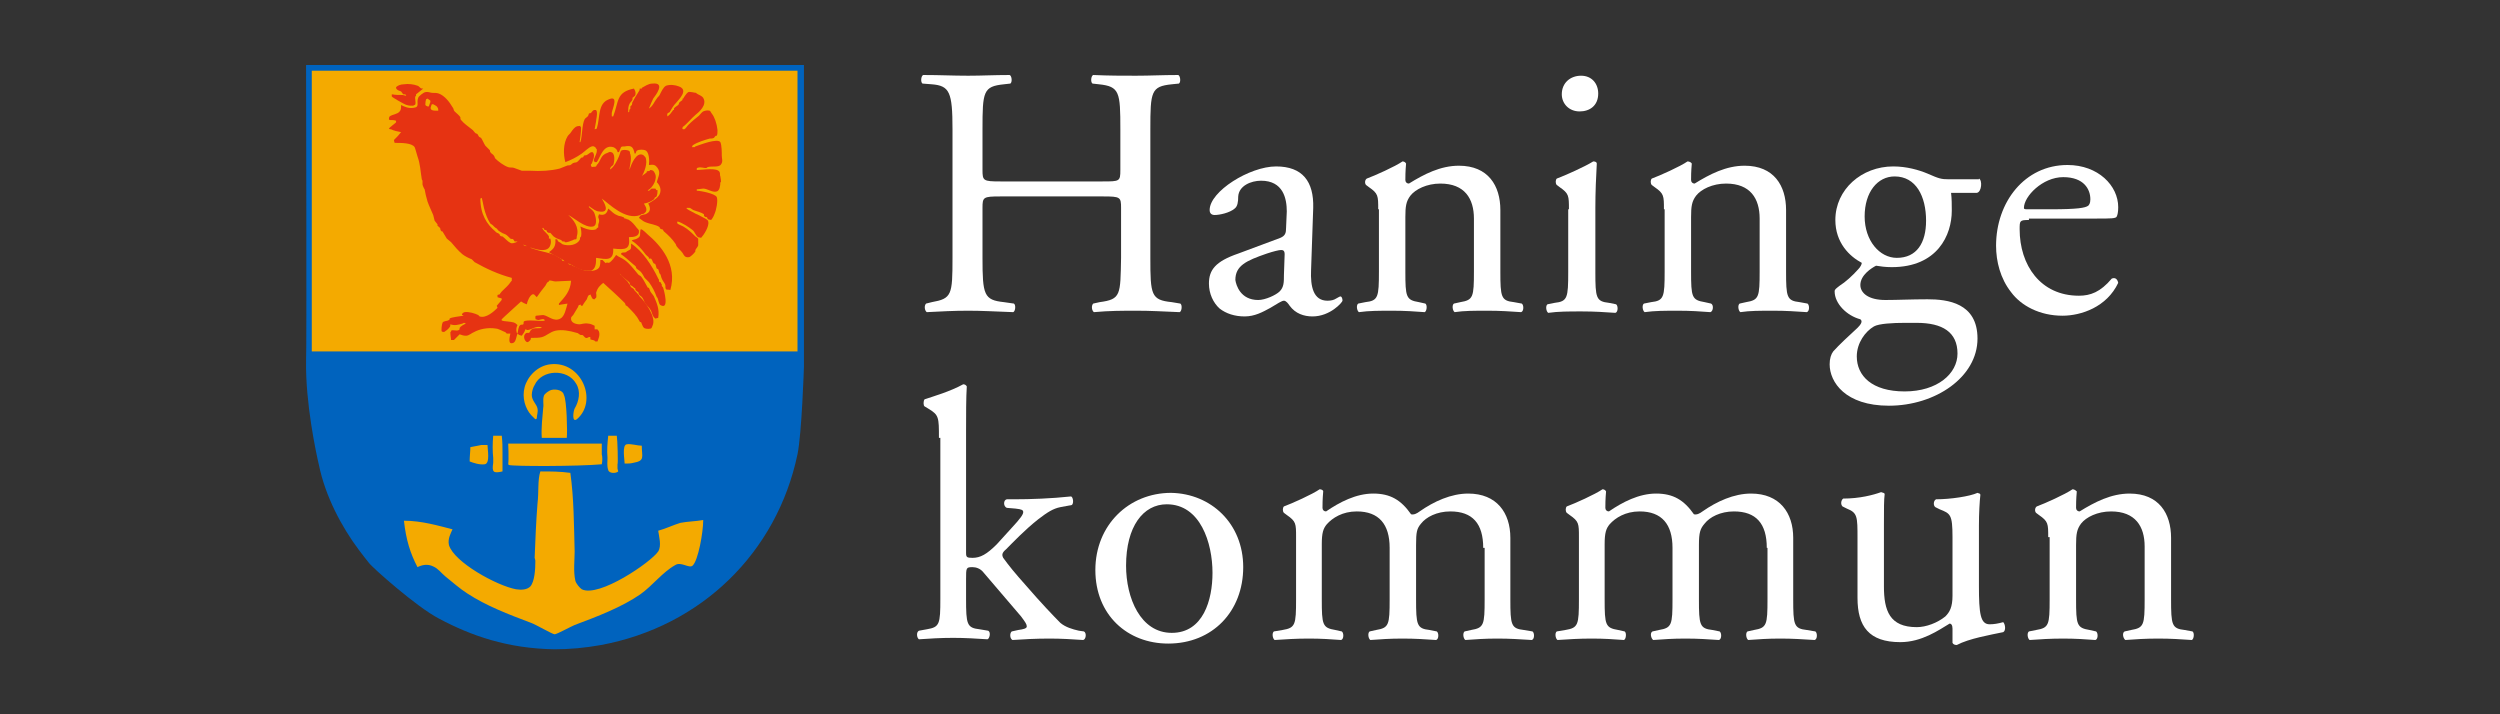
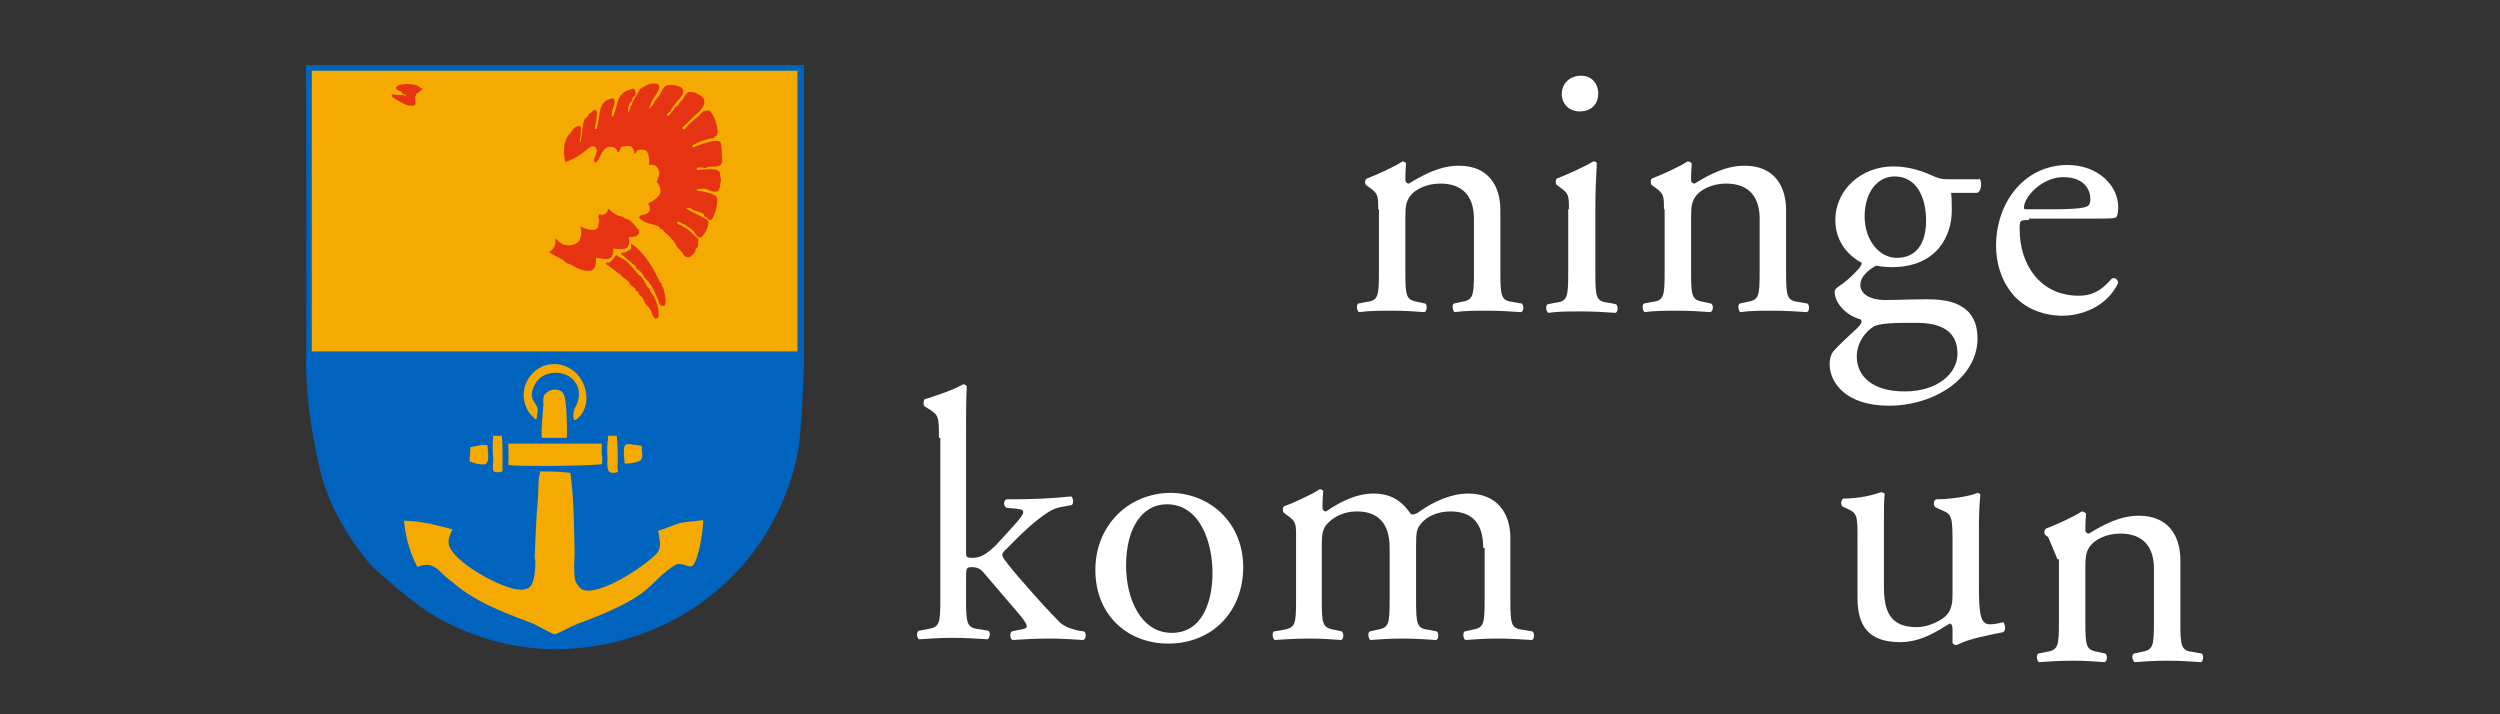
<svg xmlns="http://www.w3.org/2000/svg" id="Lager_1" viewBox="0 0 350 100">
  <rect x="0" y="0" width="350" height="100" fill="#333333" stroke="none" />
  <defs>
    <style>.cls-1{fill:#fff;}.cls-2{fill:#e63312;}.cls-3{fill:#f4aa00;}.cls-4{fill:#0063be;}</style>
  </defs>
-   <path class="cls-1" d="M140.05,27.5c-2.4,0-2.5.1-2.5,1.6v7c0,5.2.2,5.9,3,6.2l1.4.2c.3.2.2,1.1-.1,1.2-2.7-.1-4.4-.2-6.3-.2-2.1,0-3.8.1-5.8.2-.3-.2-.4-.9-.1-1.2l.8-.2c2.8-.5,2.9-1,2.9-6.2v-18c0-5.2-.4-6.1-2.9-6.3l-1.3-.1c-.3-.2-.2-1.1.1-1.2,2.4,0,4.1.1,6.3.1,1.9,0,3.6-.1,5.8-.1.3.1.4,1,.1,1.2l-.9.1c-2.9.3-3,1-3,6.3v5.7c0,1.5.1,1.6,2.5,1.6h14.3c2.4,0,2.5,0,2.5-1.6v-5.7c0-5.2-.1-6-3-6.3l-.9-.1c-.3-.2-.2-1.1.1-1.2,2.3.1,4,.1,6,.1s3.6-.1,5.9-.1c.3.1.4,1,.1,1.2l-1,.1c-2.9.3-3,1-3,6.3v18c0,5.2.1,5.9,3,6.2l1.2.2c.3.2.2,1.1-.1,1.2-2.4-.1-4.1-.2-6-.2-2,0-3.8,0-6,.2-.3-.2-.4-.9-.1-1.2l.9-.2c3-.4,2.9-1,3-6.2v-7c0-1.5-.1-1.6-2.5-1.6h-14.4Z" />
-   <path class="cls-1" d="M179.25,33.3c.7-.3.8-.7.8-1.4l.1-2.3c0-1.8-.5-4.3-3.6-4.3-1.4,0-3.1.7-3.2,2.2,0,.8-.1,1.4-.5,1.7-.7.6-2.1.9-2.8.9-.4,0-.7-.2-.7-.7,0-2.6,5.6-6.1,9.3-6.1s5.3,2.1,5.2,5.8l-.3,8.7c-.1,2.3.3,4.3,2.3,4.3.5,0,.9-.1,1.2-.3.2-.1.5-.3.6-.3.2,0,.3.3.3.6,0,.2-1.7,2.2-4.2,2.2-1.2,0-2.4-.4-3.2-1.5-.2-.3-.5-.7-.8-.7s-.9.4-1.9,1c-1.1.6-2.2,1.2-3.6,1.2s-2.6-.4-3.5-1.1c-.9-.8-1.5-2.1-1.5-3.5,0-1.9.9-3.1,4.1-4.2l5.9-2.2ZM176.15,42c1,0,2.5-.7,3-1.2.6-.6.6-1.3.6-2.3l.1-2.9c0-.5-.2-.6-.5-.6s-1.1.2-2,.5c-2.9,1-4.4,1.7-4.4,3.7.1.7.7,2.8,3.2,2.8Z" />
  <path class="cls-1" d="M192.95,29.3c0-1.9,0-2.2-1.3-3.1l-.4-.3c-.2-.2-.2-.7.1-.9,1.1-.4,4-1.7,5-2.4.2,0,.4.1.5.3-.1,1.1-.1,1.9-.1,2.3,0,.3.2.5.5.5,2.1-1.3,4.4-2.5,7-2.5,4.1,0,5.8,2.8,5.8,6.2v8.6c0,3.6.1,4.1,1.9,4.3l1.1.2c.3.2.3,1.1-.1,1.2-1.5-.1-2.9-.2-4.7-.2s-3.3,0-4.6.2c-.3-.2-.4-1-.1-1.2l.9-.2c1.8-.3,1.9-.7,1.9-4.3v-7.4c0-2.8-1.3-4.9-4.7-4.9-1.9,0-3.5.8-4.2,1.7-.6.8-.7,1.5-.7,3v7.6c0,3.6.1,4,1.9,4.3l.9.2c.3.2.2,1.1-.1,1.2-1.3-.1-2.8-.2-4.5-.2-1.8,0-3.3,0-4.7.2-.3-.2-.4-1-.1-1.2l1-.2c1.8-.2,1.9-.7,1.9-4.3v-8.7h-.1Z" />
  <path class="cls-1" d="M219.65,29.3c0-1.9,0-2.2-1.3-3.1l-.4-.3c-.2-.2-.2-.7,0-.9,1.1-.4,4-1.7,5.1-2.4.3,0,.5.1.5.3-.1,1.7-.2,4.1-.2,6.2v9c0,3.6.1,4.1,1.9,4.3l1,.2c.3.2.3,1.1-.1,1.2-1.5-.1-2.9-.2-4.7-.2s-3.3,0-4.7.2c-.3-.2-.4-1-.1-1.2l1-.2c1.8-.2,1.9-.7,1.9-4.3v-8.8h.1ZM223.75,13.1c0,1.7-1.2,2.5-2.6,2.5-1.5,0-2.5-1.1-2.5-2.4,0-1.6,1.2-2.6,2.7-2.6s2.4,1.1,2.4,2.5Z" />
  <path class="cls-1" d="M232.95,29.3c0-1.9,0-2.2-1.3-3.1l-.4-.3c-.2-.2-.2-.7,0-.9,1.1-.4,4-1.7,5-2.4.2,0,.5.1.6.3-.1,1.1-.1,1.9-.1,2.3,0,.3.2.5.5.5,2.1-1.3,4.4-2.5,7-2.5,4.1,0,5.8,2.8,5.8,6.2v8.6c0,3.6.1,4.1,1.9,4.3l1.1.2c.3.2.3,1.1-.1,1.2-1.5-.1-2.9-.2-4.7-.2s-3.3,0-4.6.2c-.3-.2-.4-1-.1-1.2l.9-.2c1.8-.3,1.9-.7,1.9-4.3v-7.4c0-2.8-1.3-4.9-4.7-4.9-1.9,0-3.5.8-4.2,1.7-.6.8-.7,1.5-.7,3v7.6c0,3.6.1,4,1.9,4.3l.9.2c.4.2.3,1.1-.1,1.2-1.3-.1-2.8-.2-4.5-.2-1.8,0-3.3,0-4.7.2-.3-.2-.4-1-.1-1.2l1-.2c1.8-.2,1.9-.7,1.9-4.3v-8.7h-.1Z" />
  <path class="cls-1" d="M277.05,25c.5.2.4,1.9-.3,2h-3.6c.1.8.1,1.7.1,2.5,0,3.4-2,7.9-8.4,7.9-.9,0-1.6-.1-2.2-.2-.6.3-2.2,1.3-2.2,2.7,0,1.1,1.1,2.1,3.5,2.1,1.7,0,3.7-.1,5.9-.1,2.8,0,7,.5,7,5.5,0,5.4-5.9,9.4-12.4,9.4-6.1,0-8.3-3.3-8.3-5.8,0-.8.2-1.4.5-1.8.8-.9,2.2-2.2,3.4-3.3.4-.4.8-.9.4-1.2-1.9-.5-3.6-2.2-3.6-3.9,0-.3.2-.4.7-.8.8-.5,1.8-1.4,2.6-2.3.3-.3.5-.7.5-.9-1.7-.9-3.7-2.8-3.7-6,0-4.3,3.7-7.5,8.1-7.5,1.9,0,3.6.5,4.8,1,1.6.7,1.9.8,3,.8h4.2v-.1ZM266.65,45.2c-1.6,0-3.6.1-4.3.5-1.2.7-2.4,2.3-2.4,4.2,0,2.7,2.1,4.9,6.7,4.9s7.4-2.5,7.4-5.3c0-3-2.1-4.3-5.7-4.3h-1.7ZM269.65,30.9c0-3.4-1.4-6.2-4.4-6.2-2.4,0-4.2,2.2-4.2,5.6s2.1,5.8,4.5,5.8c2.8,0,4.1-2.1,4.1-5.2Z" />
  <path class="cls-1" d="M284.05,30.8c-1.3,0-1.3.1-1.3,1.3,0,5,2.9,9.3,8.3,9.3,1.6,0,3-.5,4.6-2.4.5-.2.8.1.9.6-1.6,3.4-5.2,4.6-7.8,4.6-3.2,0-5.8-1.4-7.2-3.3-1.5-1.9-2.1-4.3-2.1-6.5,0-6.1,4-11.3,10-11.3,4.3,0,7.1,2.9,7.1,5.9,0,.7-.1,1.1-.2,1.3-.1.3-.8.3-2.9.3h-9.4v.2ZM287.15,29.3c3.7,0,4.8-.2,5.2-.5.1-.1.3-.3.3-.9,0-1.4-.9-3.1-3.8-3.1s-5.5,2.7-5.5,4.3c0,.1,0,.2.4.2h3.4Z" />
  <path class="cls-1" d="M131.45,61.3c0-2.9,0-3.2-1.5-4.1l-.5-.3c-.2-.1-.2-.8,0-1,1.2-.4,3.6-1.1,5.4-2.1.2,0,.4.1.5.3-.1,1.5-.1,4-.1,6.2v17.1c0,.6.1.7.9.7,1.1,0,2-.5,3.4-1.9l2-2.2c1.4-1.5,1.7-2,1.7-2.3s-.2-.4-1.1-.5l-1.2-.1c-.5-.2-.5-1.1,0-1.2h1.1c2.2,0,5.1-.1,7.9-.4.3.1.4,1,.1,1.2l-1.6.3c-1,.2-1.8.7-3.1,1.7-1.9,1.5-3.6,3.3-4.5,4.2-.6.5-.6.8-.4,1.2.8,1.1,1.6,2.1,3.3,4,1.9,2.2,3.7,4.1,4.7,5.1.7.6,1.7.9,2.6,1.1l.7.1c.4.2.3,1.1-.1,1.2-1.4-.1-3.1-.2-4.7-.2-2,0-3.7.1-5.2.2-.4-.2-.4-1-.1-1.2l.9-.2c.7-.1,1.2-.2,1.2-.5s-.2-.6-.8-1.4l-5.3-6.2c-.4-.5-1-.7-1.5-.7-.9,0-.9.1-.9,1.7v2.7c0,3.6.1,4.1,1.9,4.3l1.2.2c.4.2.2,1.1-.1,1.2-1.6-.1-3.1-.2-4.8-.2-1.8,0-3.3.1-4.8.2-.3-.2-.4-1,0-1.2l1.1-.2c1.8-.3,1.9-.7,1.9-4.3v-22.5h-.2Z" />
  <path class="cls-1" d="M174.05,79.4c0,6.2-4.3,10.7-10.5,10.7-5.7,0-10.2-4-10.2-10.3s4.7-10.8,10.6-10.8c5.6.1,10.1,4.3,10.1,10.4ZM163.35,70.6c-3.3,0-5.7,3.1-5.7,8.6,0,4.5,2,9.4,6.4,9.4s5.7-4.6,5.7-8.4c0-4.2-1.7-9.6-6.4-9.6Z" />
  <path class="cls-1" d="M207.65,76.7c0-3.4-1.5-5.1-4.6-5.1-1.9,0-3.4.8-4.1,1.7-.6.7-.7,1.2-.7,3v7.6c0,3.6.1,4.1,1.9,4.3l1,.2c.3.2.3,1.1-.1,1.2-1.5-.1-2.9-.2-4.7-.2s-3.1.1-4.5.2c-.3-.2-.4-1-.1-1.2l.9-.2c1.8-.3,1.9-.7,1.9-4.3v-7.2c0-3.3-1.5-5.1-4.6-5.1-2,0-3.4.9-4.2,1.8-.5.6-.7,1.2-.7,2.8v7.7c0,3.6.1,4,1.9,4.3l.9.2c.3.2.3,1.1-.1,1.2-1.3-.1-2.8-.2-4.5-.2-1.8,0-3.3.1-4.8.2-.3-.2-.4-1-.1-1.2l1.2-.2c1.8-.3,1.9-.7,1.9-4.3v-8.7c0-1.9,0-2.2-1.3-3.1l-.4-.3c-.2-.2-.2-.7,0-.9,1.1-.4,4-1.7,5-2.4.2,0,.5.1.5.3-.1,1.1-.1,1.9-.1,2.3,0,.3.2.5.5.5,1.9-1.3,4.2-2.5,6.6-2.5s3.9.9,5.3,2.9c.4.1.8-.1,1.2-.4,2-1.4,4.4-2.5,6.8-2.5,4,0,5.9,2.7,5.9,6.2v8.6c0,3.6.1,4.1,1.9,4.3l1.2.2c.3.2.3,1.1-.1,1.2-1.6-.1-3.1-.2-4.8-.2-1.8,0-3.1.1-4.5.2-.3-.2-.4-1-.1-1.2l.9-.2c1.8-.3,1.9-.7,1.9-4.3v-7.2h-.2Z" />
-   <path class="cls-1" d="M247.35,76.7c0-3.4-1.5-5.1-4.6-5.1-1.9,0-3.4.8-4.1,1.7-.6.7-.8,1.2-.8,3v7.6c0,3.6.1,4.1,1.9,4.3l1,.2c.3.2.3,1.1-.1,1.2-1.5-.1-2.9-.2-4.7-.2s-3.1.1-4.5.2c-.3-.2-.5-1-.1-1.2l.9-.2c1.8-.3,1.9-.7,1.9-4.3v-7.2c0-3.3-1.5-5.1-4.6-5.1-2,0-3.4.9-4.2,1.8-.5.6-.7,1.2-.7,2.8v7.7c0,3.6.1,4,1.9,4.3l.9.2c.3.2.2,1.1-.1,1.2-1.3-.1-2.8-.2-4.5-.2-1.8,0-3.3.1-4.8.2-.3-.2-.4-1-.1-1.2l1.2-.2c1.8-.3,1.9-.7,1.9-4.3v-8.7c0-1.9,0-2.2-1.3-3.1l-.4-.3c-.2-.2-.2-.7,0-.9,1.1-.4,4-1.7,5-2.4.2,0,.4.1.5.3-.1,1.1-.1,1.9-.1,2.3,0,.3.2.5.5.5,1.9-1.3,4.2-2.5,6.6-2.5s3.9.9,5.3,2.9c.4.1.8-.1,1.2-.4,2-1.4,4.4-2.5,6.8-2.5,4,0,5.9,2.7,5.9,6.2v8.6c0,3.6.1,4.1,1.9,4.3l1.2.2c.3.2.3,1.1-.1,1.2-1.6-.1-3.1-.2-4.8-.2-1.8,0-3.1.1-4.5.2-.3-.2-.4-1-.1-1.2l.9-.2c1.8-.3,1.9-.7,1.9-4.3v-7.2h-.1Z" />
  <path class="cls-1" d="M263.75,82.1c0,3.4.8,5.7,4.6,5.7,1.3,0,2.9-.6,4-1.5.6-.6,1-1.3,1-2.9v-8.2c0-3.2-.3-3.3-1.8-3.9l-.6-.3c-.3-.2-.3-.9.1-1.1,2,0,4.7-.4,5.8-.9.3.1.4.1.4.3-.1.9-.2,2.5-.2,4.3v8.4c0,3.9.2,5.4,1.5,5.4.6,0,1.2-.1,1.9-.3.3.3.4,1.2,0,1.4-1.9.4-4.8.9-6.5,1.8-.3,0-.5-.1-.6-.3v-2c0-.5-.2-.7-.4-.7-1.5.9-3.9,2.6-6.9,2.6-4.4,0-6-2.2-6-6.2v-8.3c0-3.1,0-3.6-1.5-4.2l-.6-.3c-.3-.3-.2-.9.1-1.1,2.3,0,4.2-.5,5.3-.9.3.1.5.1.5.3-.1.8-.1,1.9-.1,4.3v8.6Z" />
-   <path class="cls-1" d="M286.75,75.2c0-1.9,0-2.2-1.3-3.1l-.4-.3c-.2-.2-.2-.7.1-.9,1.1-.4,4-1.7,5-2.4.2,0,.4.1.6.3-.1,1.1-.1,1.9-.1,2.3,0,.3.2.5.5.5,2.1-1.3,4.4-2.5,7-2.5,4.1,0,5.8,2.8,5.8,6.2v8.6c0,3.6.1,4.1,1.9,4.3l1.1.2c.3.2.2,1.1-.1,1.2-1.5-.1-2.9-.2-4.7-.2s-3.3.1-4.6.2c-.3-.2-.5-1-.1-1.2l.9-.2c1.8-.3,1.9-.7,1.9-4.3v-7.4c0-2.8-1.3-4.9-4.7-4.9-1.9,0-3.5.8-4.2,1.7-.6.8-.7,1.5-.7,3v7.6c0,3.6.1,4,1.9,4.3l.9.2c.3.2.3,1.1-.1,1.2-1.3-.1-2.8-.2-4.5-.2-1.8,0-3.3.1-4.7.2-.3-.2-.4-1-.1-1.2l1-.2c1.8-.3,1.9-.7,1.9-4.3v-8.7h-.2Z" />
+   <path class="cls-1" d="M286.75,75.2l-.4-.3c-.2-.2-.2-.7.1-.9,1.1-.4,4-1.7,5-2.4.2,0,.4.1.6.3-.1,1.1-.1,1.9-.1,2.3,0,.3.2.5.5.5,2.1-1.3,4.4-2.5,7-2.5,4.1,0,5.8,2.8,5.8,6.2v8.6c0,3.6.1,4.1,1.9,4.3l1.1.2c.3.2.2,1.1-.1,1.2-1.5-.1-2.9-.2-4.7-.2s-3.3.1-4.6.2c-.3-.2-.5-1-.1-1.2l.9-.2c1.8-.3,1.9-.7,1.9-4.3v-7.4c0-2.8-1.3-4.9-4.7-4.9-1.9,0-3.5.8-4.2,1.7-.6.8-.7,1.5-.7,3v7.6c0,3.6.1,4,1.9,4.3l.9.2c.3.2.3,1.1-.1,1.2-1.3-.1-2.8-.2-4.5-.2-1.8,0-3.3.1-4.7.2-.3-.2-.4-1-.1-1.2l1-.2c1.8-.3,1.9-.7,1.9-4.3v-8.7h-.2Z" />
  <path class="cls-4" d="M112.55,9.1v42.3s-.3,9.3-.9,12.2c-2.9,13.8-13.5,24.1-27.5,26.7-2.2.4-4.4.6-6.5.6-6.6-.1-11.7-1.9-16.2-4.3-3.1-1.6-9.4-7.2-9.8-7.8-.1-.1-1.1-1.4-1.4-1.8-2.4-3.2-4.7-7.5-5.6-11.9-.4-1.7-1.9-8.7-1.8-14.6.1-.5,0-41.4,0-41.4h69.7Z" />
  <path class="cls-3" d="M43.65,9.9v39.3h68V9.9H43.65Z" />
  <path class="cls-3" d="M75.65,66c-.4,1.2-.2,2.9-.4,4.5-.2,2.5-.3,5.1-.4,7.6,0,0,.1.3.1.4,0,1.2-.1,2.9-.7,3.6-.5.5-1.3.5-2,.4-2.7-.5-8.7-3.8-9.4-6.2-.2-.9.3-1.7.5-2.2-2-.5-4.3-1.2-6.8-1.2.3,2.7.9,4.6,1.9,6.5.6-.3,1.4-.5,2.2-.1.7.3,1.1.9,1.7,1.4,1,.8,2,1.7,3.1,2.4,2.6,1.7,5.7,2.9,8.9,4.1.6.2,3,1.6,3.3,1.6s2.3-1.1,2.8-1.3c3.2-1.2,6.6-2.5,9.2-4.3,1.7-1.2,3.1-3.1,4.9-4.1.8-.5,1.9.5,2.4.1.8-.7,1.5-4.7,1.5-6.4-1.1.2-2.2.2-3.2.4-1,.3-2,.8-3.1,1.1.1.8.5,2.1,0,2.9-1,1.5-8.3,6.5-10.7,5.3-.3-.2-.8-.8-.9-1.2-.3-1.3-.1-2.9-.1-4.1-.1-3.7-.1-7.4-.6-11-1.5-.2-2.7-.2-4.2-.2Z" />
  <path class="cls-3" d="M67.35,62.3c-.4.1-1,.2-1.5.3,0,.6-.1,1.3-.1,2,.5.2,1.4.5,2.1.4.8-.1.4-2.1.4-2.7h-.9Z" />
  <path class="cls-3" d="M71.15,62.1s.1,2.1,0,2.9l.1.1c.6.2,9.7.2,13-.1.1-.5.1-1,0-1.4v-1.5h-13.1Z" />
  <path class="cls-3" d="M87.75,62.2c-.7.1-.3,2.2-.3,2.7.5,0,.8,0,1.2-.1,1.7-.3,1.2-.8,1.2-2.4-.6,0-1.5-.3-2.1-.2Z" />
  <path class="cls-3" d="M69.05,61c-.1,1-.1,2.3,0,3.1v.7c-.2,1.3,0,1.5,1.3,1.2v-2.6c0-.9,0-1.4-.1-2.4h-1.2Z" />
  <path class="cls-3" d="M85.15,61c-.1,1-.2,2-.1,3.1,0,.6-.1,1.1.1,1.7.1.5,1.1.5,1.4.2l-.1-.4v-.6c.1,0,0-3.5-.1-4h-1.2Z" />
  <path class="cls-3" d="M77.15,54.6c-.3.1-.9.5-1,.8-.2.6,0,1.2-.1,1.7-.1,1.2-.3,2.8-.2,4.2h3.5c.1-.8,0-5.3-.4-6-.1-.6-1-.9-1.8-.7Z" />
  <path class="cls-3" d="M77.05,51c-1.8.2-3.2,1.7-3.6,3.2s.1,3,.9,3.9c.2.2.4.4.6.6l.2-.1c0-.5.2-.9.1-1.4-.1-.6-.8-1.1-.8-1.9,0-.5.2-1.1.4-1.4,1-2.2,4.6-2.3,5.8-.2.7,1.1.4,2.5-.2,3.5-.2.4-.4,2,.3,1.5,3-2.5.7-8.2-3.7-7.7Z" />
-   <path class="cls-2" d="M91.75,26.4h-.5c-.1,0-.3.3-.4.3,0,0-.3,0-.1-.1.6-.3,1.4-1.6.9-2.4-.1-.2-.2-.4-.6-.4l-.1.1c-.1.1-.2,0-.4.1,0,0,0,.2-.1.2-.2.2-.5.3-.6.5.3-.5.9-1.9.5-2.7l-.3-.3c-1-.5-1.7,1.4-1.9,2-.1.2.1-.7.1-.8.1-.5.1-1,0-1.3-.1-.2,0-.2-.1-.4s-.9-.3-1.2-.1c-.1.1-.2.6-.3.8-.2.5-.7,1.5-1.2,1.8-.1.1,0-.2,0-.2.1-.2.3-.3.4-.4.2-.5.3-1.7-.3-1.8-.3-.1-.4.1-.5.1-1,.3-.9,1.1-1.5,1.7l-.1.2c-.2.1-.4,0-.6.1,0-.1-.2-.2-.1-.4l.1-.1c.1-.3.5-1.1.2-1.5,0-.1-.2-.1-.3-.1-.2.1-.4.3-.6.4-.2.1-.3,0-.4.1l-.1.2c-.1.1-.2,0-.3.1-.2.2-.4.5-.6.6-.2.1-.2,0-.4.1-.2,0-.4.3-.5.3-.2.1-.3,0-.5.1-.3.1-.7.3-1,.4-1.2.3-2.6.4-4.2.3h-1.1c-.3-.1-.8-.3-1.1-.4-.3-.1-.5,0-.8-.1-.6-.2-1.4-.8-1.8-1.2-.1-.1-.1-.3-.2-.4-.1-.2-.4-.3-.5-.5-.1-.1,0-.2-.1-.3-.2-.2-.4-.4-.6-.6-.2-.3-.4-.8-.6-1.1l-.2-.1c-.2-.1-.2-.4-.4-.5h-.1c-.2-.1-.4-.5-.6-.6-.5-.4-1.1-.8-1.5-1.3-.1-.1-.1-.2-.1-.4-.2-.3-.6-.6-.8-.8s-.1-.4-.3-.6c-.4-.7-1.1-1.6-1.9-1.9-.3-.1-.5-.1-.9-.1-.3,0-.6-.2-1-.1-.2,0-1,.6-1,.8-.3.7.3,1.3-.7,1.4-.7.1-1.3-.2-1.7-.4,0,.4,0,.7-.2.9-.3.4-1,.4-1.4.7-.1.1-.1.4-.1.4l.1.1c.4,0,.6,0,.9.1v.2c0,.1-.9.7-1,.9.1.1.2.1.3.1.4.2.9.3,1.4.4-.3.4-.6.7-1,1.1,0,.1.1.4.1.4,1,0,2.4,0,2.8.6.1.2.3,1,.4,1.3.4,1.1.4,2,.6,3.2l.1.2v.5c0,.1.2.6.3.7.1.6.2,1,.4,1.7.2.6.6,1.4.8,1.9.1.3.1.5.2.8.1.1.3.4.4.5v.2c.1.1.3.2.4.4,0,.1,0,.2.1.3,0,.1.2.1.2.1.2.3.4.7.6,1,.2.2.4.3.6.5.5.6,1,1.2,1.6,1.7.4.3.8.5,1.3.7l.4.4c1.6.9,3.3,1.7,5.2,2.2v.4l-.1.1c-.4.6-.8.9-1.3,1.4-.1.1-.3.4-.3.4-.1.1-.2,0-.3.1v.3c.2.1.4.1.6.2,0,.1,0,.2-.1.3-.2.2-.4.5-.6.7l.1.3c-.5.5-1.6,1.5-2.5,1.2l-.2-.2c-.4-.2-1.3-.5-1.9-.4-.4.1-.5.5-.2.4v.1c-.5.1-1.7.2-1.9.4,0,0,0,.2-.1.2-.3.2-.8.1-.9.4-.1.2-.2,1.1-.1,1.2.1.1.2,0,.3.1.3-.2.6-.4.8-.7.1-.1.1-.2.1-.4.6.2,1,.1,1.7-.1l.2-.1c.2,0,.1.1.3.1-.3.1-.8.4-.9.6,0,0,0,.3-.1.3-.4.2-.8-.1-1.1.1v.1l-.1.1c0,.5.1.8.1,1.1h.4l.8-.8c.3.1.5.2.9.2s.8-.4,1.1-.5c.7-.4,1.9-.7,3.1-.5.3,0,1,.4,1.3.5l.2.2h.5c-.1.5-.4,1.6.4,1.3.3-.1.4-.6.5-1,0,0,.2-.4,0-.4-.1-.4-.1-.7.1-1.1-.4-.4-.6-.4-1.4-.5-1.2-.1-.9-.2-.4-.7.8-.7,1.5-1.4,2.3-2.1.3.2.5.3.8.4.1-.5.4-1.2.8-1.4h.2c.2.2.3.3.4.4.4-.6.8-1.1,1.2-1.6.2-.3.2-.5.5-.6v-.1c.3-.1.6.1.9.1.4,0,1.7-.1,2.2-.1-.1,1.5-.9,2.3-1.7,3.2v.2c.4-.1.7-.1,1.2-.2-.2.7-.4,1.8-1,2.1-.9.5-1.7-.4-2.4-.5-.2,0-.9.1-1,.1s-.1.2-.1.2c0,0,0,.4.1.3,0,0,.2.1.3.1.2,0,.6-.2.8-.1.1,0,.1.2.1.2-.7.1-2.5-.2-2.9.1-.1.1,0,.4-.1.4-.1.1-.3,0-.4.1-.3.2-.3.8-.4,1.2.4.3,0,.1.6.3.2-.3.4-.5.5-.9.2,0,.1.1.3.1.5,0,1.1-.6,1.9-.4l.1.1c-.4.1-.8,0-1.2.1-.5.2-.4.5-.6.6h-.3c-.4.1-.5.7-.2,1.1.3.4.5.1.7-.1.1-.1,0-.1.1-.3.6,0,1.1,0,1.5-.1.7-.2,1.1-.7,1.9-.9.9-.2,2,0,3,.3.2,0,.4.3.6.3h.2c.2.1.3.4.5.4.2.1.3-.2.6-.1v.3c.2.1.5.1.6.2l.1.1h.3c.1-.3.4-.9.2-1.4,0-.1-.2-.2-.2-.3h-.4v-.5c-.2-.1-.6-.3-.9-.3-.5-.1-1,.1-1.2.1-.5,0-1.3-.2-1.2-.9,0-.1.2-.3.3-.4.2-.3.4-.7.6-1,.1-.1.1-.3.2-.4,0,0,.2,0,.2-.1l.1.2h.2c.2-.4.4-.6.6-.9.1-.2.1-.4.3-.6,0,0,.2,0,.2-.1.1.2.2.5.3.6s.2.1.3.1c0-.1.2-.2.2-.2.1-.2,0-.7,0-.7.2-.7.5-1,1-1.4,1,.9,2,1.8,3,2.8.1.1.1.3.2.4h.1s1.2,1.2,1.2,1.3c.3.3.4.6.6.9,0,.1.2.1.2.1.1.2.2.6.4.8.1.1.6.2.9.1.2,0,.2-.2.3-.4.6-1.2-1.1-3.4-1.7-4l-.1-.1q-.1-.1-.1-.2c-.1,0-.1-.1-.1-.1l-.1-.1-.1-.1c0-.1-.1-.1-.1-.1,0,0,0-.1-.1-.1q-.1-.1-.2-.3l-.1-.1c-.1-.1-.2-.1-.3-.2s-.1-.3-.2-.4c-.1,0-.1-.1-.1-.1h0c-.1-.1-.1-.2-.2-.3-.1-.1-.2-.2-.3-.3-.1-.1-.2-.2-.3-.3-.1-.1-.3-.2-.4-.4-.1-.1-.1-.2-.1-.2l-.1-.1c-.6-.5-1.2-.9-1.9-1.3-.1-.1-.3-.3-.4-.4h-.3c0,.3,0,.6-.1.9-.2.6-1.2.7-1.9.6s-1.2-.5-1.9-.7l-.1-.1c-.1-.1-.2,0-.4-.1-.1-.1-.2-.3-.4-.4s-.3,0-.5-.1c-.1,0-.1-.2-.1-.2-.3-.2-.7-.4-1-.6-1-.4-2-.5-3.1-.9-.1,0-.4-.2-.5-.3-.2-.1-.4,0-.6-.1-.1,0-.3-.3-.4-.3h-.2c-.1,0-.2-.2-.3-.3-.7.3-.9.3-1.1.2-.4-.2-.7-.6-1.1-.9-.1,0-.2,0-.3-.1-.1,0-.1-.2-.1-.2-.2-.2-.5-.2-.6-.4-1.2-1-2.1-2.4-2.1-4.6l.2-.1c.1.4.2.9.3,1.4.2.8.5,1.6.9,2.2.1.1.2.1.3.2l.2.2c.1.1.2.2.4.3.1.1.2.3.4.4.3.2.5.3.8.4.2.1.5.4.7.6.1.1.3,0,.4.1s.1.2.2.3h.3c.1,0,.3.2.4.3.2.1.3,0,.4.1.7.3,3.5,1.6,3.9.1.1-.3.1-.6,0-.9h-.2v-.3c-.2-.4-.7-.7-.9-1.1-.1-.1.1-.1.1-.1.1.1.1.2.2.3.1,0,.2,0,.3.1,0,0,0,.2.1.2.1.1.2.1.4.1.2.2.4.5.6.6.3.2.6.3.9.4l.2.2h.3v.1c.3.1.9-.2,1.2-.3.1-.1.3-.1.4-.1.1-.1.1-.3.1-.4.4-1.3-.5-2.4-1.2-3,.7.3,2.4,1.9,3.5,1.6.7-.2.3-1.6.1-2-.2-.3-.5-.5-.7-.7-.1-.1.1-.1.1-.1l.1.1c.3.2.8.6,1.2.6,1.7.3.7-1.3.4-1.8,1,.7,3.3,3.1,5.4,2.3l.1-.1c.2-.1.2,0,.4-.1.6-.4.3-.9,0-1.4.6-.1,1-.3,1.4-.6.1-.1.1-.3.2-.3h.1c.2-.3.2-.6.2-1-.2.1-.2-.1-.3-.2ZM59.85,14.9l-.2-.1-.1-.1q0-.5.1-.8l.2-.1c.1.1.2.1.4.3v.2s-.2.5-.2.6h-.2ZM61.35,15.5c-.4,0-.7,0-.9-.1-.3-.2-.1-.5,0-.8h.2s.4.2.5.3c.1.1.2.3.2.4v.2Z" />
  <path class="cls-2" d="M86.25,35.7c.4.3.8.4,1.2.7.7.5,1.3,1.3,1.8,1.9.1.2.4.3.5.4.4.5.6,1,.9,1.5,0,.1.2.1.2.1.1.2.1.3.2.5.1.2.4.5.5.7.4.9.8,1.8.6,3-.1,0-.3.1-.4.1-.4-.3-.4-.6-.6-1.1-.2-.4-.6-.7-.8-1s-.2-.5-.4-.8c-.1-.2-.4-.3-.5-.5-.1-.1,0-.2-.1-.3-.1-.1-.4-.2-.4-.4v-.1c-.1-.1-.4-.2-.4-.4v.1c-.1-.1-.4-.2-.4-.4v-.1c-.1-.2-1.1-.9-1.2-1v-.1c-.2-.2-.4-.2-.6-.4-.5-.4-1-.8-1.6-1.2l.1-.1c.1-.1.3,0,.4,0,.4-.2.8-.8,1-1.1Z" />
  <path class="cls-2" d="M88.35,34.1c1.6,1,3,3.2,3.8,4.9q.1.1.1.2c0,.1,0,.2.1.3h.1l.1.1v.1l.1.1v.2c0,.1.2.2.2.3.1.3.9,3.2-.4,2.4-.2-.1-.3-.8-.4-1l-.1-.1c-.3-.8-.6-1.4-1.1-2.1-.2-.2-.4-.4-.6-.6-.2-.3-.3-.6-.6-.9-.2-.2-.5-.3-.6-.5v-.1c0-.1-.4-.4-.4-.4-.6-.5-1.1-1-1.7-1.4,0,0,0-.2.1-.2.2-.1.3,0,.6-.1l.1-.1c.3-.2.6-.2.6-.6v-.5Z" />
-   <path class="cls-2" d="M89.75,32.1c.2,0,.8.6.9.7,1.9,1.6,4.2,4.3,3.2,7.8-.3-.1-.5,0-.6-.1s-.1-.4-.1-.6c-.1-.3-.4-.6-.5-.9-.1-.2-.1-.4-.2-.6l-.1-.1c-.1-.2-.1-.4-.2-.6l-.2-.1c-.1-.2-.1-.4-.2-.6,0-.1-.2-.1-.2-.1-.2-.2-.2-.5-.4-.7h-.3v-.1c0-.1-.3-.3-.4-.4-.6-.8-1.2-1.5-2-2l.1-.1c.4-.1.5-.1.8-.3.4-.3.2-.5.3-1q0-.2.1-.2Z" />
  <path class="cls-2" d="M85.15,29.2c.4.3.7.7,1.2.9.3.2.5.1.9.3.1,0,.2.2.2.2h.2l.1.1c.1,0,.2,0,.3.1.4.2.8.7,1.1,1.1.1.1.3.3.3.4.1.8-.7.9-1.4.9.2,1.7-.4,1.8-2.2,1.6.1,1.8-1,1.5-2.4,1.3,0,.6,0,1.1-.3,1.5-.1.1-.3.3-.4.3h-.7c-.9-.1-1.5-.5-2.2-.9-.2-.1-.4-.1-.6-.2-.1-.1-.3-.3-.4-.4-.7-.4-1.4-.7-2-1.1.6-.4,1-.8.9-1.8h.2c.1,0,.1.2.2.3.2.1.5.3.6.4.9.3,2,.1,2.4-.6.1-.2,0-.2.1-.4l.1-.1c.1-.5,0-1-.1-1.4.4.2,1.5.7,2.2.4.1,0,.1-.2.1-.2.1,0,.2,0,.2-.1v-.3c0-.2.2-.4.1-.8l-.1-.3c0-.2.1-.3.1-.4.7.2,1.1,0,1.3-.8Z" />
  <path class="cls-2" d="M56.55,11.8c.6-.1,1.4,0,1.9.2.1,0,.3.2.4.3s.2.1.4.1c-.1.1-1,.8-1,.8v.2l-.1.1c-.1.3.1.8,0,1.1,0,.1-.2.1-.3.2-.4,0-.6,0-.9-.1-.2,0-2.1-1.1-2.1-1.2v-.3c.6.1.9.1,1.6.1-.1,0,.3.1.4.1v-.1c-.1-.1-.2-.1-.4-.1-.1-.1-.2-.3-.3-.4-.2-.1-.4-.1-.6-.3-.1-.1-.1-.2-.1-.3.2-.2.6-.4,1.1-.4Z" />
  <path class="cls-2" d="M91.35,11.7c1.9-.2.4,1.7.1,2.1-.2.4-.4.9-.6,1.4.6-.4.7-.9,1.1-1.4.1-.2.3-.3.4-.5.2-.4.5-1.1.9-1.3.6-.2,1.3-.1,1.8.1,1.4.5,0,1.8-.4,2.3-.4.4-.6.8-.9,1.3-.1.1-.3.1-.3.2-.1.2,0,.3,0,.4.4-.3.5-.5.8-.9h.1v-.2c.1-.2.5-.4.6-.5s.1-.3.2-.4c.1-.1.3-.2.4-.3v-.2h.1c.1-.2.5-.8.7-.9.3-.1.9.1,1.1.1l.1.1c.3.2.7.3.9.6.6,1-.6,2-1.1,2.4-.6.5-1.1,1.2-1.8,1.7.1.1-.2.3.2.3.2,0,.4-.4.6-.6.5-.5,1-.9,1.5-1.3.2-.2.4-.5.6-.6.2-.1.6-.2.9-.1.1,0,.2.3.3.4.4.5.7,1.4.8,2.3,0,.3,0,.6-.1.8h-.1c-.1,0-.2.2-.3.3-.2.1-.4.1-.6.1-.7.2-1.7.5-2.3.9-.1,0-.1.2-.2.3h.4l.1-.1c.6-.2,3.1-1.2,3.5-.6.2.4.2,1.5.2,1.9s.2.8-.1,1.2c-.3.5-1.3.2-1.9.4l-.1.1c-.4.1-.8-.2-1.3,0,0,0-.1,0-.1.1v.2c.8,0,2.9-.4,3.2.3.1.2,0,.4.1.6,0,0,.2,1,0,.8,0,.5-.1,1.2-.5,1.3-.6.2-1.3-.4-1.9-.4-.2,0-.6.1-.9.1v.2c.5,0,2.6.4,2.8.9s-.1,1.9-.3,2.3c-.1.3-.3.7-.5.9-.2-.1-.3,0-.4-.1-.1,0-.1-.2-.2-.3-.1,0-.2,0-.3-.1-.1,0-.1-.2-.1-.3-.4-.3-1-.4-1.5-.6-.2-.1-.4-.3-.5-.3h-.4c-.3.1,1.1.7,1.2.8.5.2.8.4,1.2.6.2.1.6.3.6.5.2.7-.7,2-1,2.3-.2-.1-.3,0-.4-.1-.3-.1-.5-.8-.8-1-.5-.4-1.4-1-2.1-1.2,0,.1-.1.1,0,.3.1.1.6.3.8.4.7.4,1.2.9,1.7,1.4.1.1.4.2.4.4v.8c0,.2-.3.5-.4.7v.2c-.1.2-.7.8-.9.8-.6.1-.7-.3-.9-.6-.2-.3-.6-.6-.8-.9-.1-.1-.1-.3-.2-.4-.4-.6-1-1.2-1.6-1.7-.1-.1-.1-.2-.2-.3-.1,0-.2,0-.3-.1-.1,0-.1-.2-.1-.2-.6-.4-1.3-.4-2-.7-.3-.1-.6-.4-.9-.6l.2-.3c.3-.2.6-.1.9-.3.6-.3.5-.9.2-1.4.5-.3,1.3-.7,1.6-1.3.3-.7,0-1.3-.4-1.7.2-.8.6-1.3.1-2-.3-.4-.5-.5-1.2-.4.1-.7,0-1.7-.4-2-.3-.2-1-.2-1.3,0-.1.1-.1.3-.2.4h-.1c-.2-.9-.4-1.2-1.4-1-.3,0-.4,0-.5.1l-.3.7h-.2s0-.2-.1-.3c0-.1-.4-.4-.5-.4-1.4-.4-1.8,1.4-2.3,2.1h-.3c.1-.1-.1-.1-.1-.1-.1-.5.5-1,.4-1.7,0,0-.2-.2-.2-.3-.1,0-.2-.2-.5-.1-.4.1-1.1.8-1.4,1-.7.5-1.5.9-2.3,1.2-.3-1.1-.3-2.6.3-3.6.1-.2.4-.4.5-.6.2-.3.5-.7.8-.8.2-.1.3,0,.5-.1,0,.1,0,.2.1.2,0,.8-.1,1.4-.2,2.1h.1c.3-.9.2-2.4.6-3.2.1-.2.4-.3.5-.5l.1-.3c.1-.1.2,0,.3-.1s.2-.3.4-.4h.3l.1.2c.1.5-.1,1.1-.1,1.4-.1.4-.1.7-.2,1.1.1,0,.3-.1.3-.1.5-1.6.1-3.5,1.7-4.1,1.4-.6.5,1.3.4,1.9v.5h.2c.8-2.1.4-3.4,2.9-3.9.1.2.3.4.2.9,0,.1-.3.3-.4.4v.2c0,.2-.3.4-.4.6-.2.4-.2.6-.2,1.2h.1c.1-.1,0-.2.1-.4,0,0,.1,0,.1-.1v-.3l.2-.2c.1-.2,0-.3.1-.4.2-.4.5-.9.7-1.2l.3-.5v-.2h.3v-.1c.4-.2.9-.6,1.5-.6Z" />
</svg>